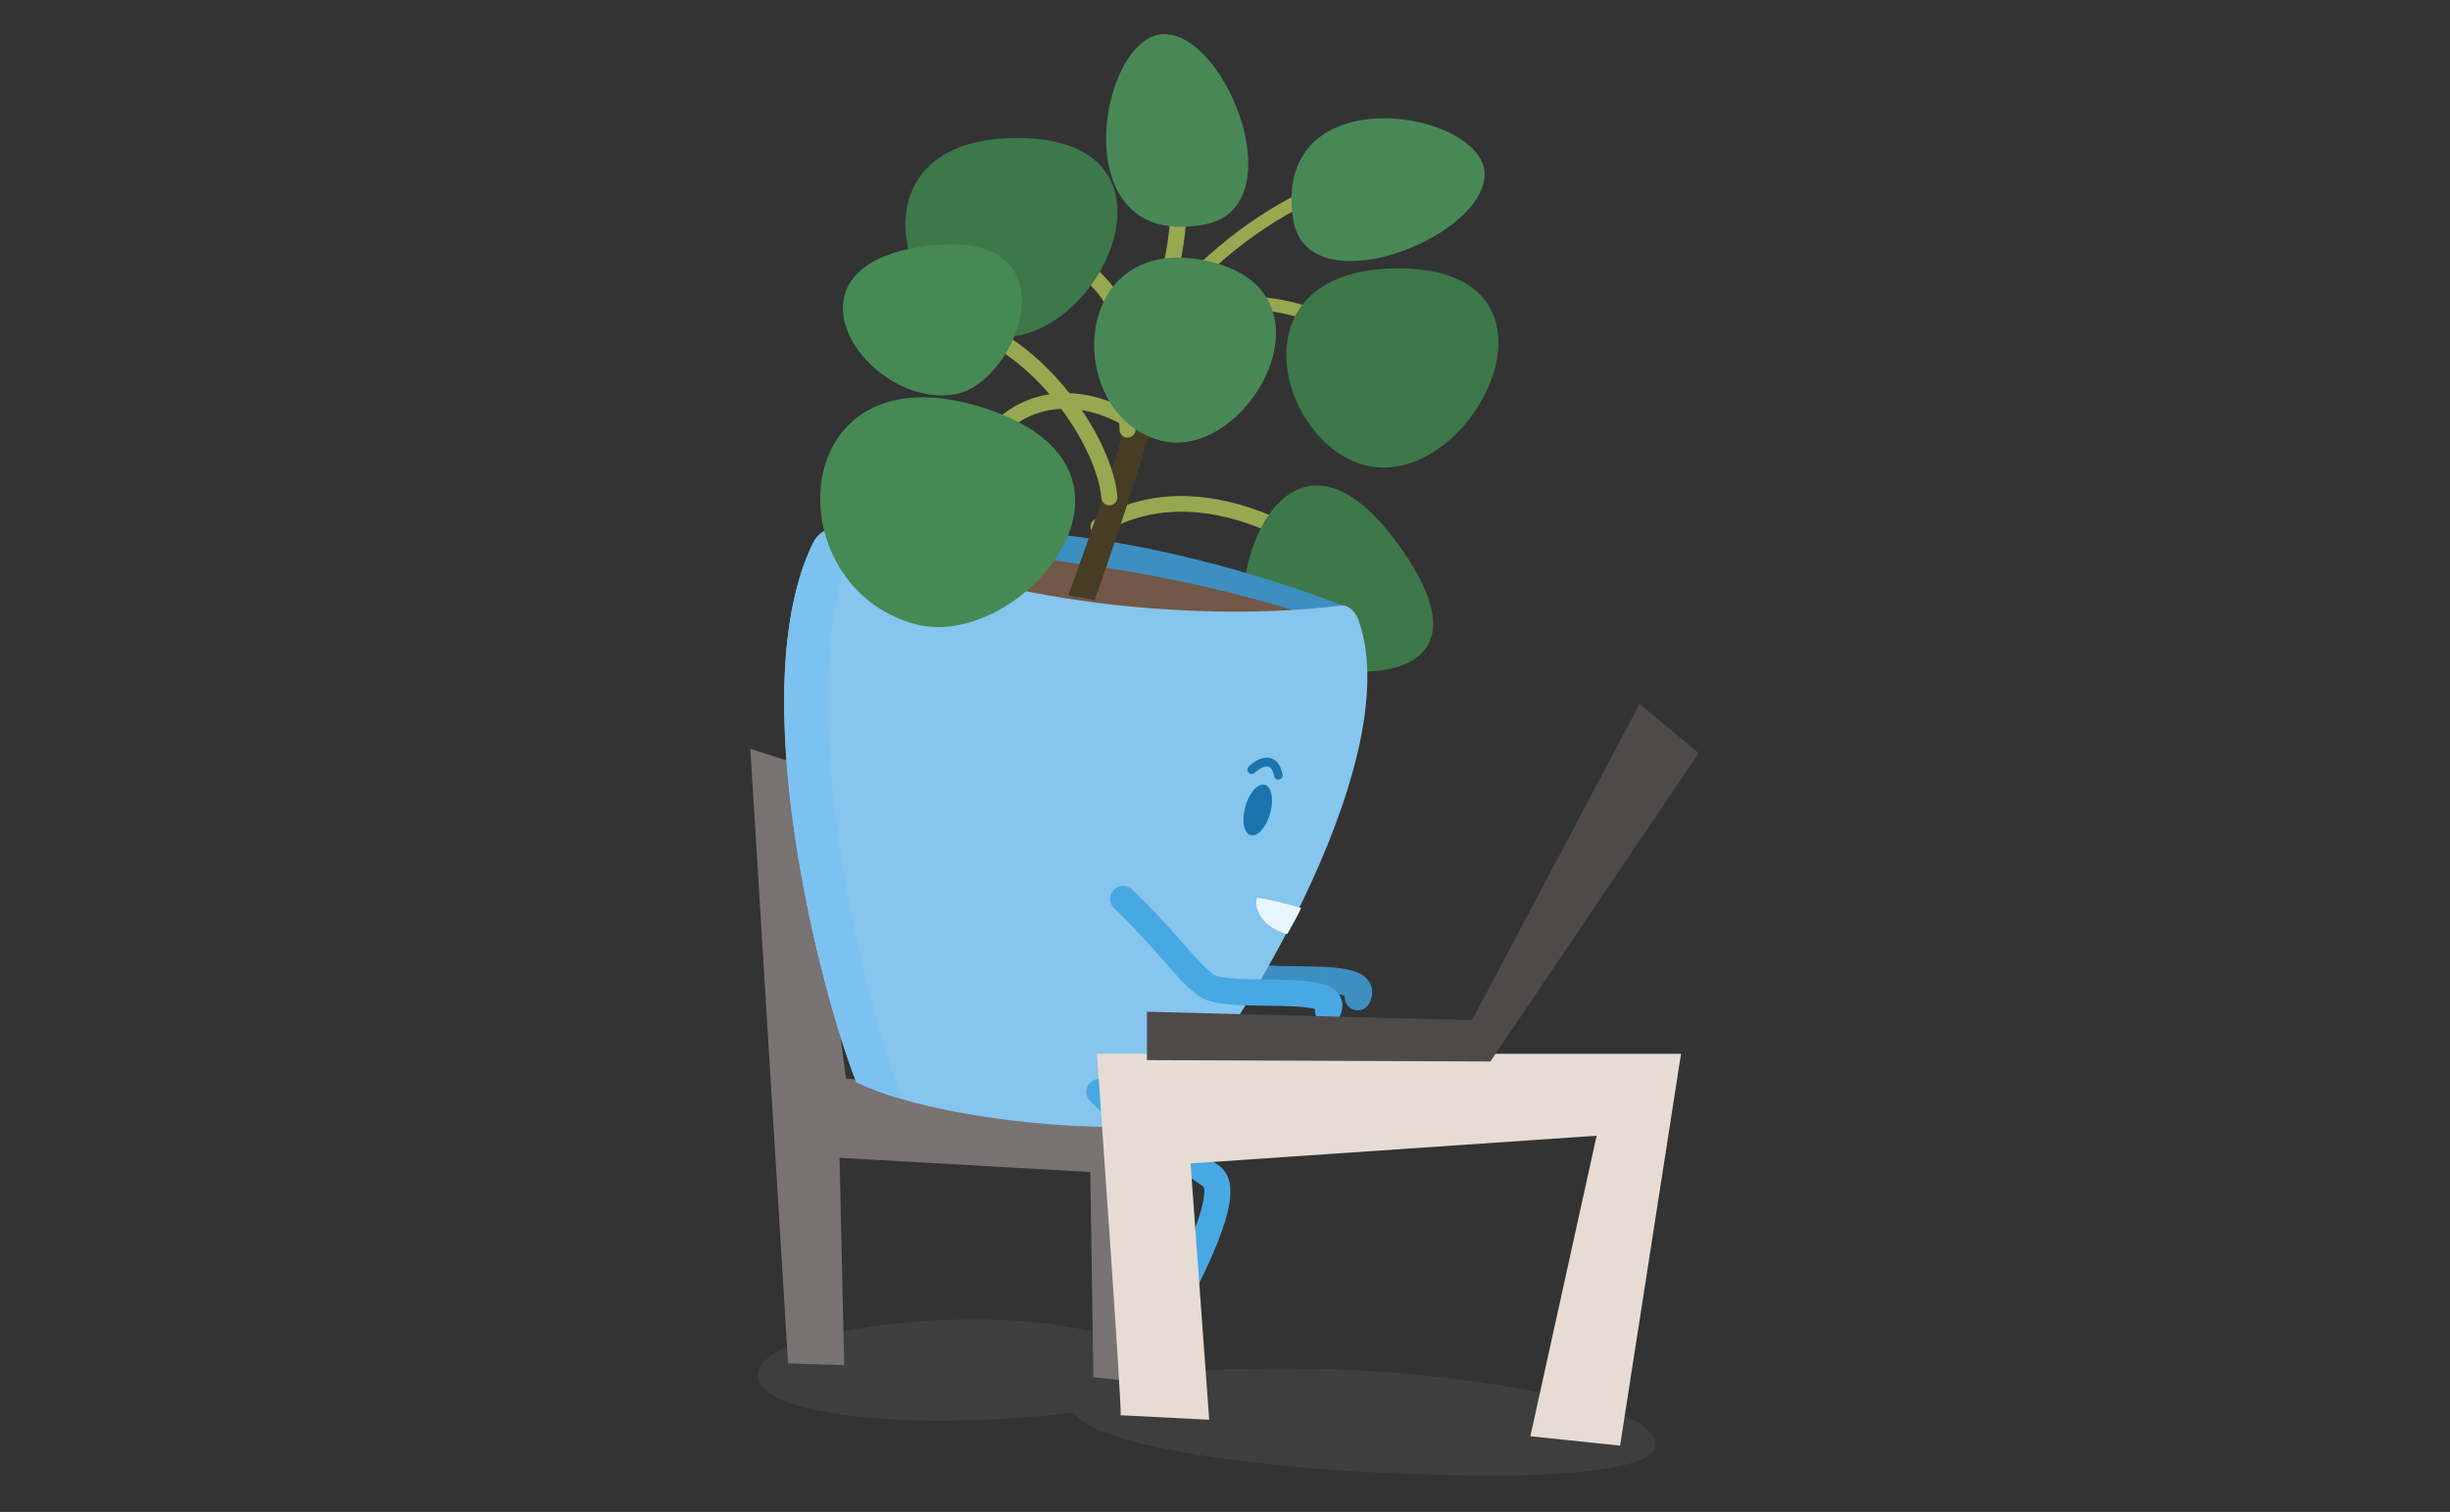
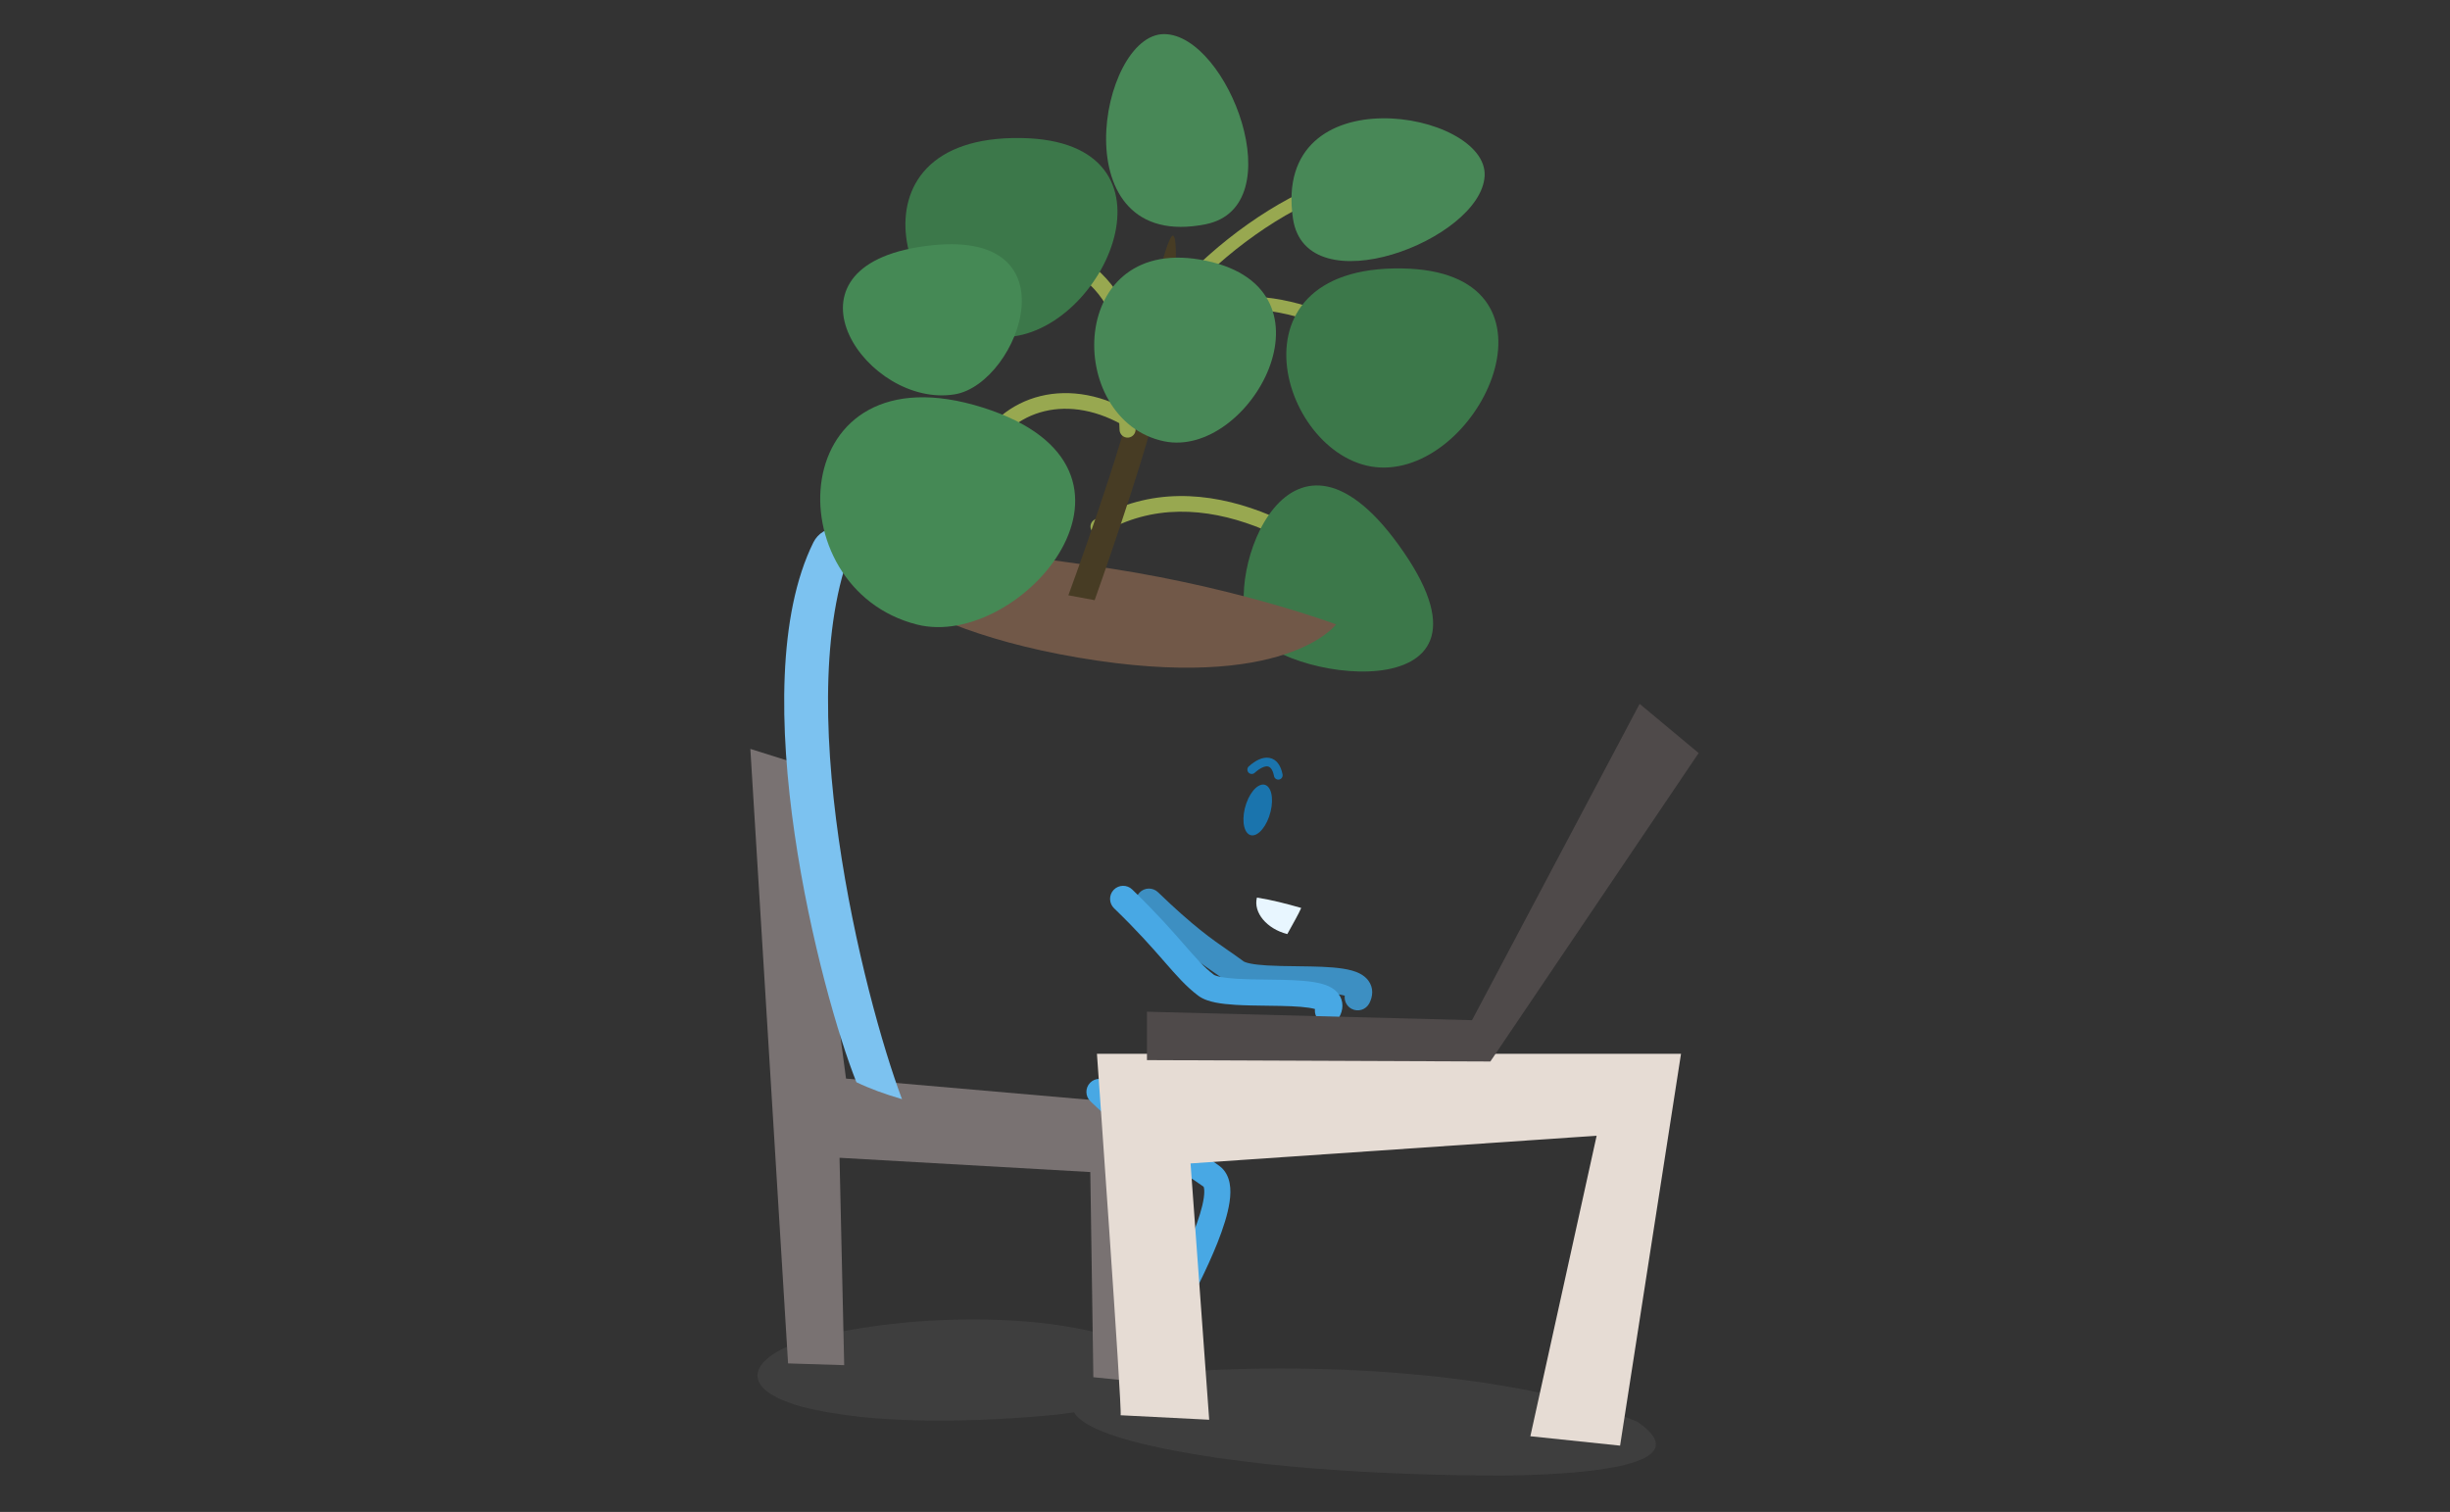
<svg xmlns="http://www.w3.org/2000/svg" width="862" height="532" viewBox="0 0 862 532" fill="none">
  <rect x="0" y="0" width="862" height="532" fill="#333333" stroke="none" />
  <g clip-path="url(#clip0_9661_16819)">
    <path opacity="0.15" d="M576.077 500.265C533.628 482.614 458.967 478.691 409.56 483.259C409.614 480.975 408.19 478.396 404.644 475.414C373.721 460.503 320.123 462.222 286.11 470.739C265.423 476.112 256.907 487.799 281.704 494.865C307.684 501.689 344.893 500.426 372.458 497.686C374.07 497.498 375.924 497.256 377.939 496.96C379.712 500.265 386.079 503.784 398.491 507.169C435.271 516.626 488.735 519.152 528.416 519.206C549.264 518.991 600.74 517.137 576.023 500.238L576.077 500.265Z" fill="#808080" />
    <path d="M404.913 486.643L410.635 389.361L297.663 379.528L283.048 269.511L264 263.52L277.272 479.738L297.018 480.356L295.38 407.388L383.608 412.412L384.683 484.601L404.913 486.643Z" fill="#797272" />
    <path fill-rule="evenodd" clip-rule="evenodd" d="M441.612 185.151C424.37 178.651 405.443 177.233 387.83 187.632C386.52 188.405 384.832 187.971 384.059 186.661C383.285 185.351 383.72 183.663 385.03 182.89C404.546 171.366 425.341 173.131 443.555 179.998C461.734 186.85 477.632 198.873 487.825 208.425C488.935 209.465 488.992 211.208 487.952 212.318C486.912 213.427 485.169 213.484 484.059 212.444C474.184 203.19 458.89 191.664 441.612 185.151Z" fill="#98A850" />
    <path d="M439.651 221.099C448.947 239.502 532.85 251.323 494.028 194.501C453.917 135.772 430.194 202.454 439.651 221.099Z" fill="#3C784A" />
-     <path fill-rule="evenodd" clip-rule="evenodd" d="M473.878 213.605C473.878 213.605 433.445 197.19 387.719 190.097C341.993 182.977 292.021 186.255 292.021 186.255C292.021 186.255 307.792 210.891 380.68 223.223C453.568 235.581 473.878 213.605 473.878 213.605Z" fill="#3D8FC2" />
    <path fill-rule="evenodd" clip-rule="evenodd" d="M470.089 219.703C470.089 219.703 436.909 207.237 391.21 200.118C345.484 192.998 292.262 189.049 292.262 189.049C292.262 189.049 306.662 219.058 379.523 231.417C452.411 243.775 470.089 219.703 470.089 219.703Z" fill="#715848" />
    <path fill-rule="evenodd" clip-rule="evenodd" d="M400.934 314.065C402.696 312.239 405.604 312.186 407.43 313.948C419.948 326.022 426.316 330.42 432.133 334.437C433.939 335.685 435.693 336.896 437.56 338.288L437.56 338.288C437.56 338.288 437.604 338.32 437.71 338.374C437.818 338.429 437.975 338.499 438.188 338.577C438.622 338.736 439.209 338.899 439.969 339.051C441.502 339.359 443.458 339.569 445.773 339.709C448.961 339.901 452.464 339.944 456.084 339.988C457.793 340.009 459.528 340.031 461.269 340.068C466.398 340.178 471.803 340.428 475.621 341.494C477.423 341.998 479.877 342.937 481.434 345.037C483.411 347.704 482.983 350.74 481.755 353.064C480.569 355.307 477.79 356.165 475.546 354.98C473.807 354.06 472.9 352.183 473.134 350.34C470.615 349.64 466.389 349.369 461.071 349.254C459.53 349.221 457.906 349.201 456.255 349.181C452.516 349.134 448.631 349.086 445.219 348.88C442.727 348.73 440.293 348.487 438.162 348.06C436.149 347.656 433.857 346.988 432.068 345.654C430.399 344.41 428.76 343.279 427.024 342.08C421.145 338.022 414.148 333.193 401.051 320.561C399.225 318.799 399.173 315.891 400.934 314.065Z" fill="#3D8FC2" />
-     <path d="M477.882 218.01C496.339 268.545 430.194 373.431 407.385 395.703C384.065 398.631 328.183 393.822 301.317 380.792C288.932 349.896 260.776 242.082 286.192 190.822C287.669 187.84 291.242 185.18 294.305 186.631C357.118 216.452 434.278 217.983 471.675 213.067C474.496 212.691 476.914 215.35 477.882 217.983" fill="#86C5ED" />
    <path d="M286.192 190.822C287.669 187.84 291.242 185.18 294.305 186.631C296.508 187.678 298.711 188.672 300.941 189.64C276.896 243.936 303.923 351.132 317.356 386.757C311.365 385.01 305.911 383.022 301.317 380.792C288.932 349.896 260.776 242.082 286.192 190.822Z" fill="#7CC2F0" />
    <path d="M446.53 287.325C444.864 292.081 441.694 294.928 439.491 293.639C437.288 292.349 436.831 287.46 438.497 282.677C440.162 277.922 443.333 275.101 445.536 276.364C447.765 277.653 448.195 282.543 446.53 287.298" fill="#1A74AD" />
    <path fill-rule="evenodd" clip-rule="evenodd" d="M446.588 266.67C449.174 267.118 450.658 269.425 451.255 272.498C451.417 273.328 450.874 274.132 450.044 274.293C449.214 274.454 448.41 273.912 448.249 273.082C447.744 270.486 446.77 269.81 446.065 269.688C445.145 269.528 443.558 270.029 441.425 271.942C440.795 272.506 439.827 272.454 439.263 271.824C438.698 271.195 438.75 270.226 439.38 269.662C441.68 267.598 444.217 266.259 446.588 266.67Z" fill="#1A74AD" />
    <path d="M457.813 319.482C452.494 317.951 447.497 316.661 442.231 315.828C440.888 321.094 445.697 326.843 452.924 328.67C454.697 325.419 456.954 321.524 457.813 319.482Z" fill="#E8F6FF" />
    <path fill-rule="evenodd" clip-rule="evenodd" d="M391.852 313.096C393.613 311.27 396.522 311.217 398.348 312.979C406.829 321.159 412.331 327.455 416.611 332.353L416.621 332.364C420.965 337.335 423.763 340.505 427.088 342.993L427.087 342.992C427.087 342.992 427.13 343.023 427.232 343.076C427.34 343.131 427.495 343.2 427.707 343.278C428.139 343.436 428.724 343.599 429.483 343.751C431.013 344.059 432.969 344.269 435.283 344.409C438.47 344.601 441.973 344.644 445.594 344.688C447.303 344.709 449.039 344.731 450.78 344.768C455.91 344.878 461.317 345.128 465.138 346.194C466.94 346.697 469.395 347.636 470.952 349.735C471.823 350.908 472.322 352.328 472.317 353.877C472.312 355.348 471.855 356.666 471.276 357.764C470.09 360.007 467.311 360.865 465.067 359.68C463.328 358.761 462.422 356.883 462.655 355.041C460.134 354.34 455.903 354.069 450.582 353.954C449.04 353.921 447.417 353.901 445.765 353.881C442.025 353.834 438.14 353.786 434.729 353.58C432.238 353.43 429.804 353.187 427.674 352.76C425.663 352.356 423.37 351.687 421.583 350.35C417.404 347.222 414 343.327 409.915 338.653C409.845 338.573 409.774 338.492 409.703 338.411C405.462 333.557 400.166 327.498 391.969 319.592C390.143 317.831 390.091 314.922 391.852 313.096ZM463.195 353.381C463.195 353.381 463.194 353.383 463.192 353.388C463.194 353.383 463.195 353.381 463.195 353.381Z" fill="#48A8E4" />
    <path fill-rule="evenodd" clip-rule="evenodd" d="M383.526 381.014C385.287 379.188 388.196 379.135 390.022 380.897C401.924 392.378 412.71 399.411 420.905 404.756C424.028 406.792 426.774 408.583 429.063 410.282L429.072 410.288C431.219 411.889 432.223 414.18 432.632 416.314C433.034 418.411 432.936 420.676 432.621 422.857C431.991 427.227 430.326 432.312 428.367 437.254C424.566 446.841 419.23 456.934 416.404 462.28C416.297 462.482 416.194 462.677 416.095 462.864C414.91 465.108 412.13 465.966 409.887 464.78C407.643 463.595 406.786 460.815 407.971 458.572C408.058 458.408 408.147 458.238 408.239 458.065C411.081 452.688 416.215 442.976 419.825 433.869C421.701 429.136 423.051 424.843 423.527 421.545C423.766 419.892 423.744 418.751 423.608 418.045C423.56 417.794 423.509 417.65 423.478 417.579C421.726 416.288 419.404 414.773 416.64 412.971C408.404 407.599 396.252 399.673 383.643 387.51C381.817 385.749 381.764 382.84 383.526 381.014ZM423.446 417.52C423.447 417.52 423.451 417.525 423.458 417.539C423.45 417.528 423.446 417.521 423.446 417.52Z" fill="#48A8E4" />
    <path d="M385.138 211.186C385.138 211.186 402.091 163.606 406.685 143.563C413.106 115.435 415.202 83.141 412.703 82.9C410.178 82.658 402.145 118.739 398.867 137.33C395.589 155.895 375.896 209.466 375.896 209.466L385.165 211.186H385.138Z" fill="#473C24" />
-     <path fill-rule="evenodd" clip-rule="evenodd" d="M332.358 111.927C332.753 110.42 334.295 109.518 335.802 109.913C352.479 114.283 366.446 125.864 376.355 138.47C386.217 151.017 392.425 165.053 393.111 174.8C393.221 176.354 392.049 177.703 390.495 177.812C388.941 177.922 387.593 176.75 387.483 175.196C386.906 166.997 381.401 154.019 371.919 141.957C362.484 129.953 349.478 119.329 334.372 115.371C332.865 114.976 331.964 113.434 332.358 111.927Z" fill="#98A850" />
    <path fill-rule="evenodd" clip-rule="evenodd" d="M371.35 88.728C372.064 87.343 373.765 86.799 375.15 87.514C383.153 91.642 388.702 96.607 392.476 102.109C396.246 107.604 398.15 113.496 399.067 119.341C399.979 125.158 399.92 130.988 399.733 136.358C399.696 137.441 399.653 138.5 399.612 139.534C399.444 143.728 399.291 147.527 399.534 150.97C399.643 152.524 398.472 153.873 396.918 153.982C395.364 154.091 394.015 152.92 393.906 151.366C393.639 147.58 393.809 143.38 393.98 139.156C394.02 138.158 394.06 137.158 394.095 136.162C394.28 130.849 394.317 125.471 393.493 120.215C392.673 114.989 391.009 109.944 387.824 105.3C384.642 100.663 379.847 96.285 372.564 92.528C371.179 91.814 370.635 90.112 371.35 88.728Z" fill="#98A850" />
-     <path fill-rule="evenodd" clip-rule="evenodd" d="M404.99 27.432C406.411 26.791 408.081 27.423 408.722 28.843C424.215 63.195 415.815 92.83 410.631 111.122C409.897 113.712 409.227 116.074 408.699 118.19C408.322 119.701 406.791 120.621 405.279 120.243C403.767 119.866 402.848 118.335 403.225 116.823C403.788 114.569 404.481 112.107 405.23 109.449C410.393 91.113 418.167 63.508 403.579 31.163C402.938 29.743 403.57 28.072 404.99 27.432Z" fill="#98A850" />
    <path fill-rule="evenodd" clip-rule="evenodd" d="M455.937 73.781C436.298 84.312 418.185 100.933 408.563 115.162C407.853 116.213 406.425 116.489 405.374 115.779C404.323 115.068 404.047 113.64 404.758 112.589C414.829 97.695 433.523 80.587 453.766 69.732C473.882 58.946 496.396 53.903 513.5 64.731C514.572 65.41 514.891 66.829 514.212 67.901C513.534 68.972 512.115 69.291 511.043 68.613C496.15 59.184 475.704 63.182 455.937 73.781Z" fill="#98A850" />
    <path fill-rule="evenodd" clip-rule="evenodd" d="M444.541 109.213C429.72 107.746 416.647 112.139 407.354 125.882C406.644 126.932 405.216 127.208 404.165 126.498C403.114 125.787 402.838 124.359 403.549 123.308C413.949 107.928 428.804 103.039 444.993 104.641C461.019 106.227 478.425 114.154 494.56 124.374C495.632 125.053 495.95 126.472 495.271 127.543C494.592 128.615 493.173 128.934 492.102 128.255C476.212 118.191 459.525 110.696 444.541 109.213Z" fill="#98A850" />
    <path fill-rule="evenodd" clip-rule="evenodd" d="M366.126 139.359C376.45 136.844 388.269 138.854 399.728 145.95C401.021 146.75 401.421 148.447 400.62 149.741C399.819 151.034 398.122 151.433 396.829 150.632C386.419 144.187 376.101 142.597 367.43 144.71C358.777 146.818 351.5 152.672 347.19 161.653C346.532 163.024 344.887 163.602 343.516 162.944C342.145 162.286 341.567 160.641 342.225 159.27C347.211 148.88 355.785 141.878 366.126 139.359Z" fill="#98A850" />
    <path d="M353.276 118.634C388.686 117.989 418.991 49.453 359.24 48.567C294.601 47.573 318.135 119.305 353.276 118.634Z" fill="#3C784A" />
    <path d="M522.345 61.972C523.715 38.921 447.415 25.81 454.911 76.883C459.478 108.021 521.028 84.459 522.345 61.972Z" fill="#488857" />
    <path d="M409.641 12C386.67 11.786 373.183 88.999 424.122 78.924C455.206 72.772 432.047 12.188 409.641 12Z" fill="#488857" />
    <path d="M335.923 138.755C358.786 134.994 380.091 77.501 322.92 86.984C271.982 95.447 305.269 143.806 335.923 138.755Z" fill="#458955" />
    <path d="M487.284 164.521C522.694 163.876 552.999 95.34 493.248 94.454C428.608 93.46 452.143 165.192 487.284 164.521Z" fill="#3C784A" />
    <path d="M409.561 155.277C439.678 161.537 472.804 102.002 424.445 91.766C375.065 81.315 374.286 147.943 409.561 155.277Z" fill="#488857" />
    <path d="M322.623 219.758C359.187 229 414.075 164.978 345.781 143.404C275.983 121.347 272.275 207.023 322.623 219.758Z" fill="#458955" />
    <path d="M394.274 497.954C394.865 496.235 385.945 370.797 385.945 370.797H591.444L570.005 508.674L538.438 505.369L561.757 399.624L418.883 409.377L425.439 499.566L394.301 497.981L394.274 497.954Z" fill="#E6DCD4" />
    <path d="M403.543 373.025L524.36 373.509L597.651 264.97L576.883 247.668L517.912 358.974L403.543 355.992V373.025Z" fill="#4F4A4A" />
  </g>
  <defs>
    <clipPath id="clip0_9661_16819">
      <rect width="862" height="532" fill="white" />
    </clipPath>
  </defs>
</svg>